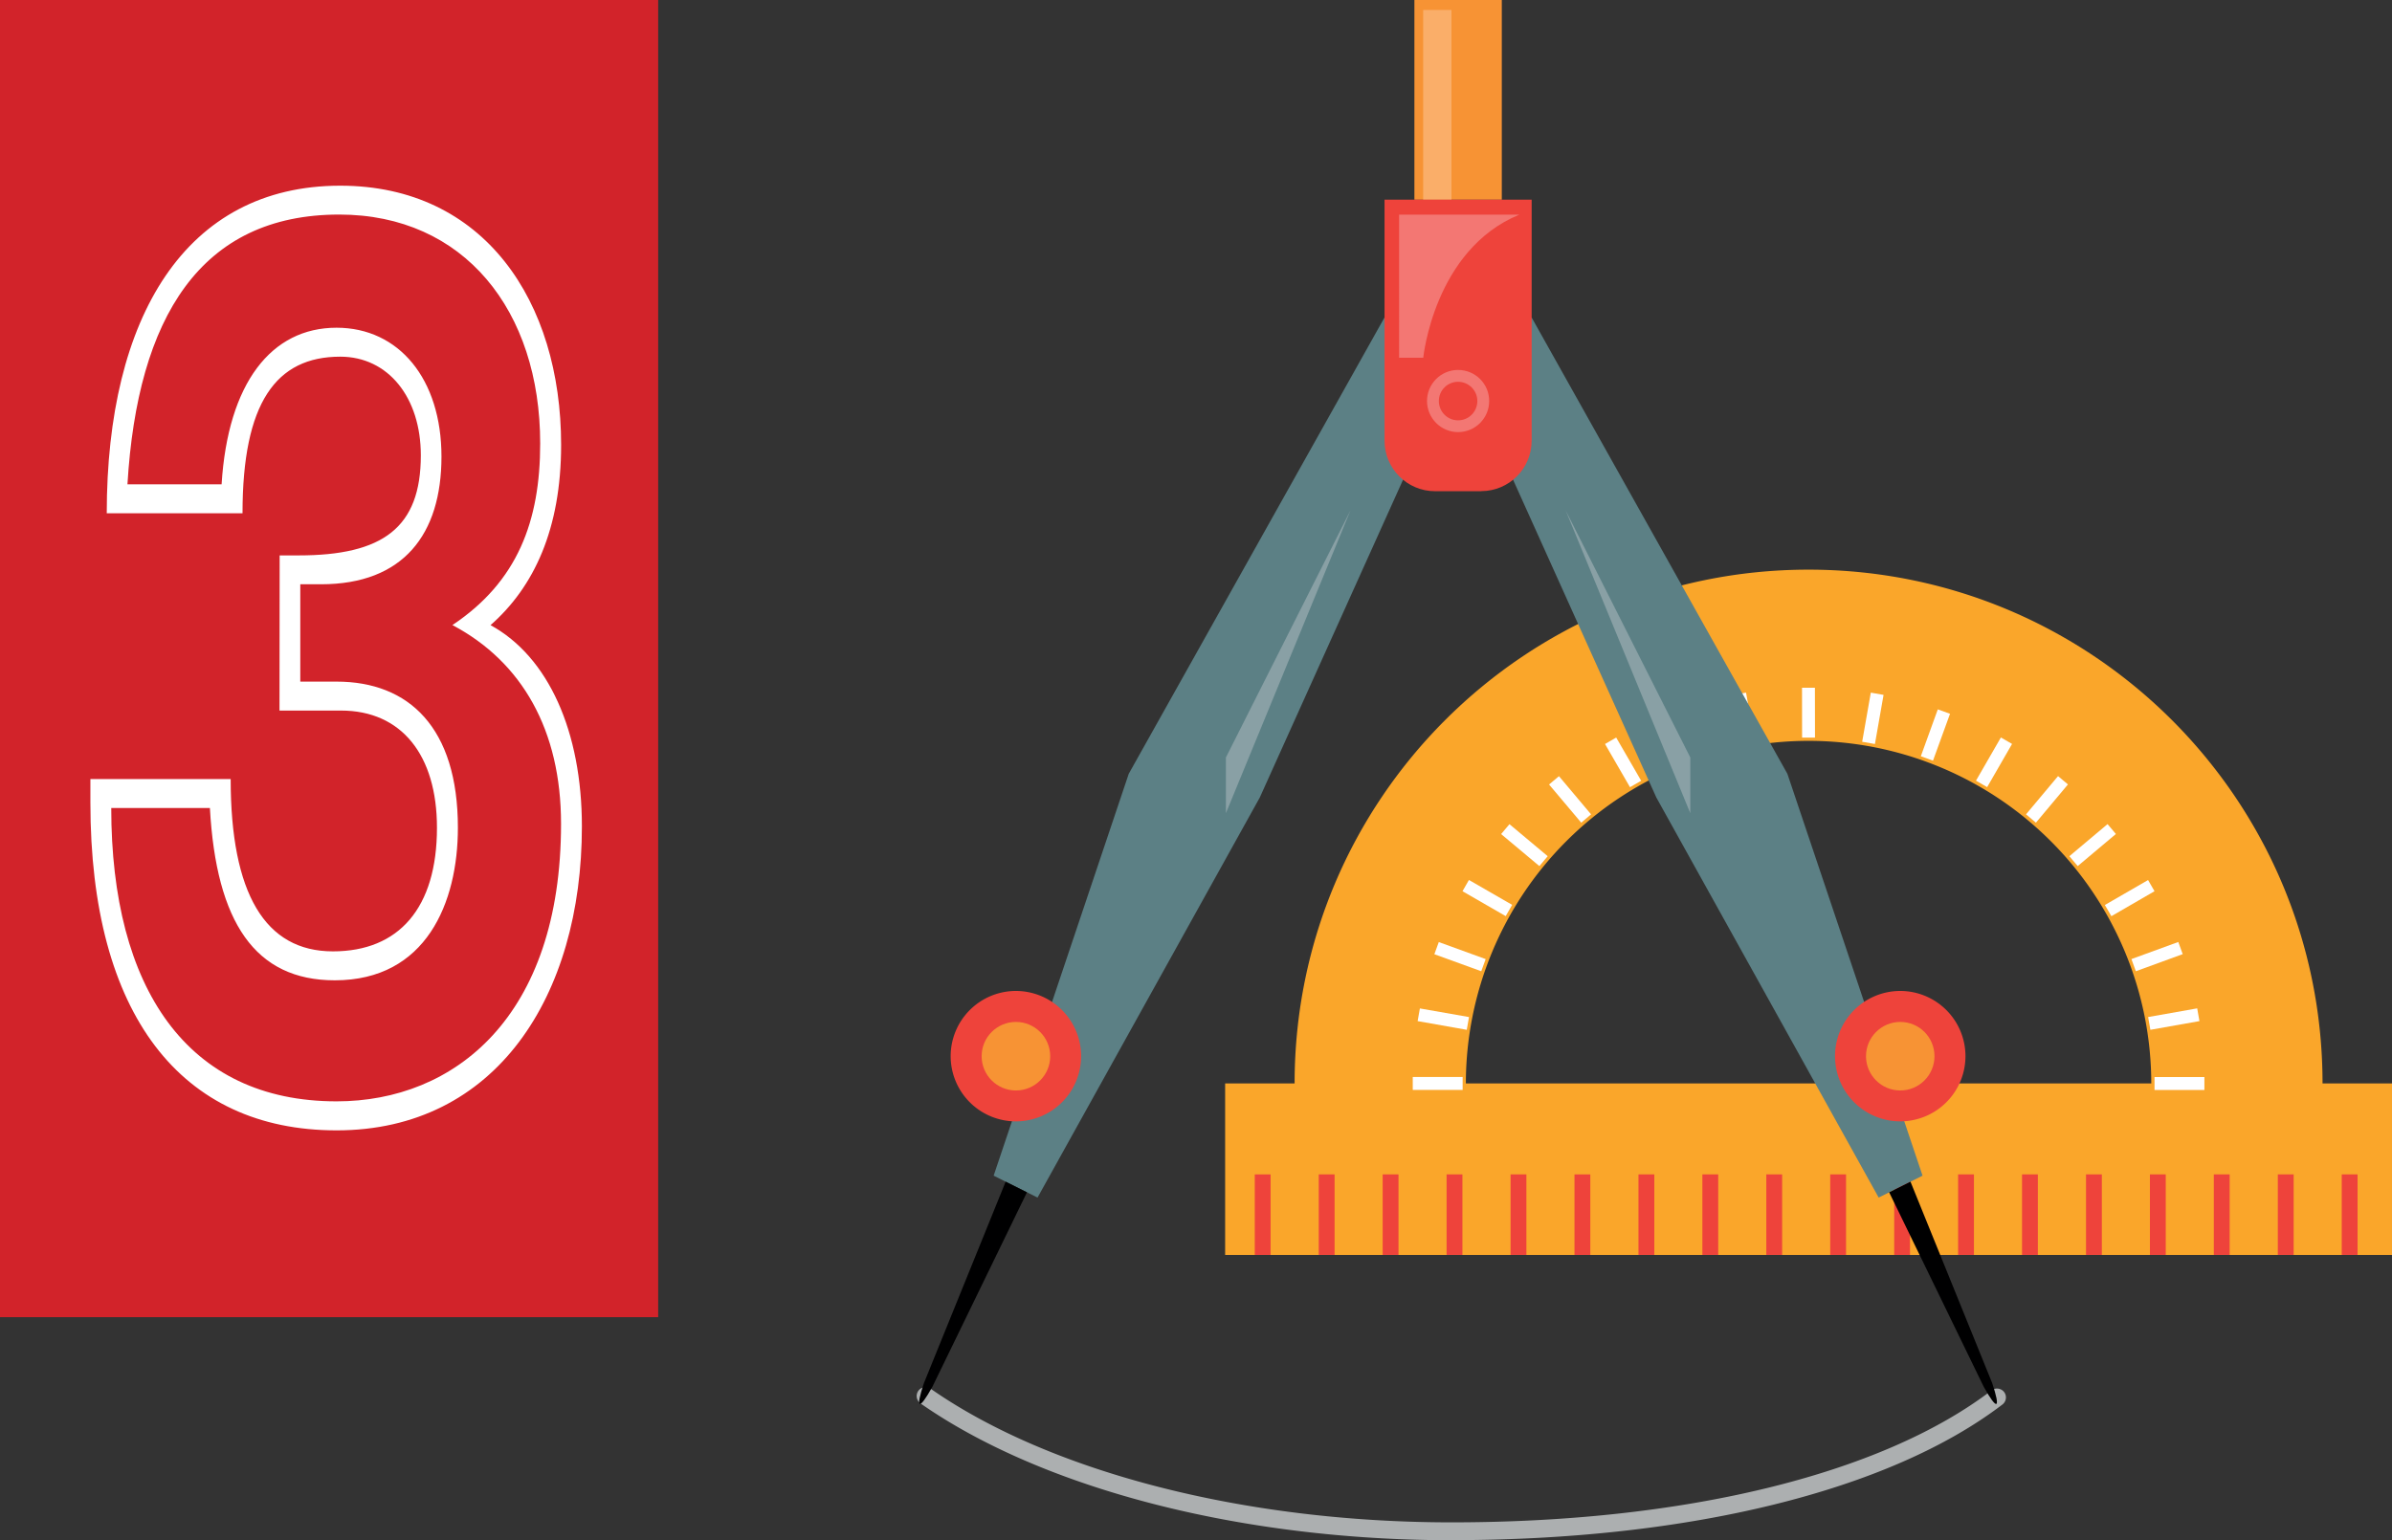
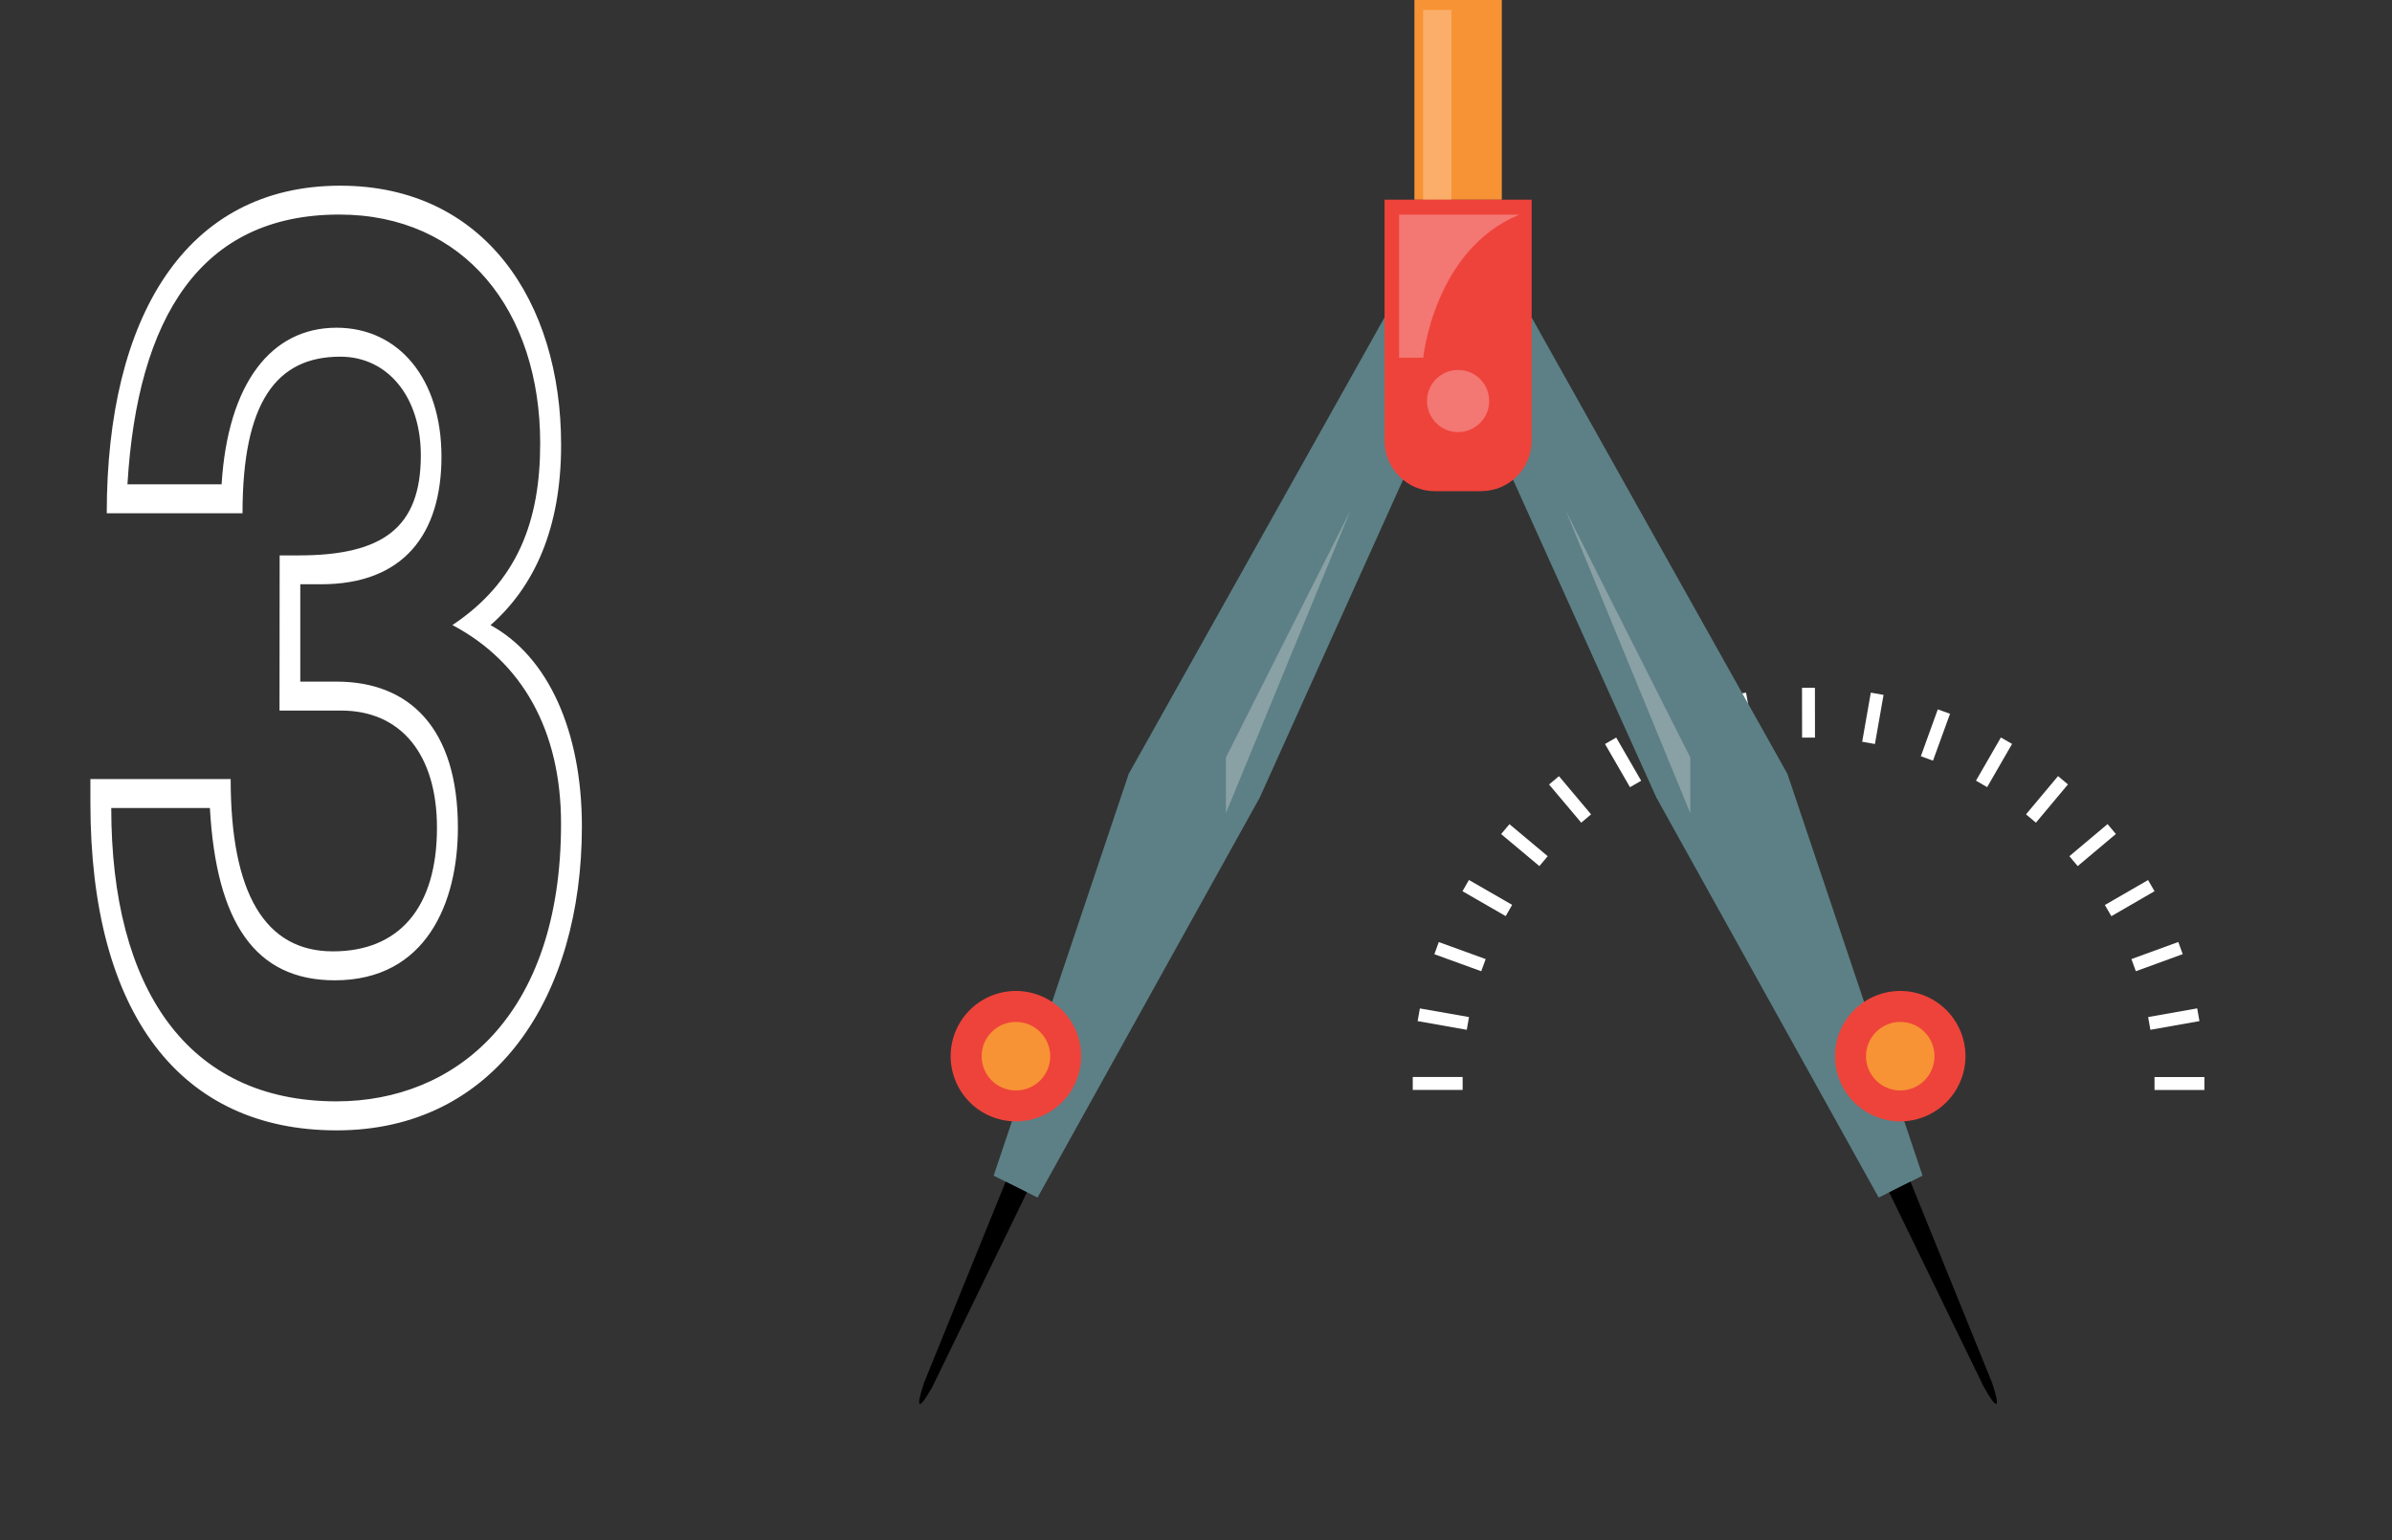
<svg xmlns="http://www.w3.org/2000/svg" xmlns:xlink="http://www.w3.org/1999/xlink" width="120.518" height="77.624" viewBox="0 0 31.887 20.538">
  <rect x="0" y="0" width="31.887" height="20.538" fill="#333333" stroke="none" />
-   <path d="M30.961 14.447c0-3.784-3.068-6.851-6.852-6.851s-6.851 3.067-6.851 6.851h-.926v2.287h15.555v-2.287zm-6.852-4.568a4.57 4.57 0 0 1 4.569 4.568h-9.137a4.57 4.57 0 0 1 4.568-4.568" fill="#faa62a" />
  <g fill="#ee433b">
    <use xlink:href="#B" />
    <use xlink:href="#B" x="0.853" />
    <use xlink:href="#B" x="1.705" />
    <use xlink:href="#B" x="2.557" />
    <use xlink:href="#B" x="3.41" />
    <use xlink:href="#B" x="4.262" />
    <use xlink:href="#B" x="5.115" />
    <use xlink:href="#B" x="5.967" />
    <use xlink:href="#B" x="6.819" />
    <use xlink:href="#B" x="7.671" />
    <use xlink:href="#B" x="8.524" />
    <use xlink:href="#B" x="9.376" />
    <use xlink:href="#B" x="10.228" />
    <use xlink:href="#B" x="11.081" />
    <use xlink:href="#B" x="11.933" />
    <use xlink:href="#B" x="12.785" />
    <use xlink:href="#B" x="13.638" />
    <use xlink:href="#B" x="14.49" />
  </g>
  <path d="M18.833 14.534h.665v-.173h-.665zm.065-.918l.655.116.03-.17-.655-.115m.818-.496l-.625-.227.059-.162.625.227m.267-.573l-.576-.332.086-.15.576.332m.363-.517l-.51-.427.111-.132.51.427m.447-.447l-.429-.509.132-.111.428.509m.519-.362l-.333-.576.149-.086.333.576m.572-.268l-.227-.624.163-.059.227.624m.494-.818l.116.655.169-.03-.116-.655m.746-.065l.001.665h.172l-.001-.665m.63.72l.17.03.115-.655-.17-.03m.829.907l-.162-.059.226-.625.163.059m.495.978l-.149-.086.332-.576.149.086m.318 1.05l-.132-.111.427-.51.132.111m.13 1.089l-.111-.132.509-.428.111.132m-.06 1.096l-.087-.149.576-.333.086.149m-.249 1.067l-.059-.162.625-.228.059.162m-.461.839l.03.17.654-.116-.03-.17m-.569.916v.173h.665v-.173" fill="#fff" />
-   <path d="M19.35 20.538c-2.796 0-5.443-.682-7.079-1.824-.054-.038-.067-.112-.03-.166s.112-.067.165-.03C14.005 19.634 16.6 20.3 19.35 20.3c3.112 0 5.735-.641 7.199-1.76a.12.12 0 0 1 .167.022c.04.052.03.127-.023.167-1.504 1.149-4.181 1.808-7.344 1.808" fill="#acafb0" />
  <path d="M23.827 10.318l-3.409-6.084-.981.536 2.643 5.864 2.964 5.335.585-.292" fill="#5c8085" />
  <path d="M25.184 15.899l1.26 2.592c.18.325.231.303.113-.049l-1.089-2.685" fill="#000001" />
  <path d="M26.201 14.084a.87.87 0 0 1-.869.869.87.87 0 0 1-.87-.869.87.87 0 0 1 .87-.87.87.87 0 0 1 .869.87" fill="#ee433b" />
  <path d="M25.788 14.084c0 .252-.204.457-.456.457s-.457-.205-.457-.457.205-.457.457-.457.456.204.456.457" fill="#f79334" />
  <path d="M20.871 6.805l1.662 4.039v-.743" fill="#89a0a5" />
  <path d="M15.047 10.318l3.409-6.084.981.536-2.643 5.864-2.963 5.335-.585-.292" fill="#5c8085" />
  <path d="M13.69 15.899l-1.26 2.592c-.181.325-.231.303-.113-.049l1.089-2.685" fill="#000001" />
  <path d="M12.673 14.084a.87.87 0 0 0 .87.869.87.87 0 0 0 .869-.869.87.87 0 0 0-.869-.87.87.87 0 0 0-.87.87" fill="#ee433b" />
  <path d="M13.086 14.084c0 .252.204.457.457.457s.457-.205.457-.457-.205-.457-.457-.457-.457.204-.457.457" fill="#f79334" />
  <path d="M18.003 6.805l-1.661 3.296v.743" fill="#89a0a5" />
  <path d="M18.855 2.663h1.165V0h-1.165z" fill="#f79334" />
  <path d="M18.972 2.663h.377V.133h-.377z" fill="#faae69" />
  <path d="M19.745 6.55h-.615c-.372 0-.673-.302-.673-.673V2.662h1.961v3.214c0 .372-.301.673-.673.673" fill="#ee433b" />
  <path d="M19.437 4.933c-.229 0-.414.186-.414.414s.185.415.414.415.415-.185.415-.415-.186-.414-.415-.414" fill="#f37773" />
-   <path d="M19.694 5.347c0 .143-.115.258-.257.258s-.256-.115-.256-.258.115-.256.256-.256.257.115.257.256" fill="#ee433b" />
  <path d="M20.254 2.862h-1.603V4.77h.322s.144-1.442 1.281-1.908" fill="#f37773" />
-   <path d="M0 17.564h8.774V0H0z" fill="#d2232a" />
  <path d="M4.003 9.089V7.791h.277c1.098 0 1.605-.667 1.605-1.702s-.567-1.719-1.399-1.719c-.869 0-1.448.737-1.532 2.088H1.699c.133-2.228.977-3.597 2.823-3.597 1.665 0 2.679 1.281 2.679 3.053 0 1.035-.302 1.842-1.17 2.421.929.491 1.448 1.404 1.448 2.649 0 2.579-1.424 3.702-2.992 3.702-1.991 0-3.004-1.508-3.004-3.912h1.315c.085 1.526.603 2.298 1.665 2.298 1.218 0 1.641-1.035 1.641-2.035 0-1.334-.652-1.948-1.617-1.948zm-.277.386h.82c.809 0 1.279.597 1.279 1.562 0 1.07-.507 1.649-1.387 1.649-.905 0-1.363-.772-1.363-2.298h-1.87v.316c0 2.825 1.207 4.369 3.282 4.369 2.123 0 3.27-1.79 3.27-4.053 0-1.263-.446-2.263-1.218-2.684.579-.509.941-1.281.941-2.404 0-1.912-1.026-3.456-2.944-3.456-2.063 0-3.113 1.754-3.113 4.368h1.81c0-1.474.446-2.088 1.303-2.088.639 0 1.074.544 1.074 1.316 0 .965-.507 1.334-1.629 1.334h-.253" fill="#fff" />
  <defs>
-     <path id="B" d="M16.727 16.734h.211V15.66h-.211z" />
-   </defs>
+     </defs>
</svg>